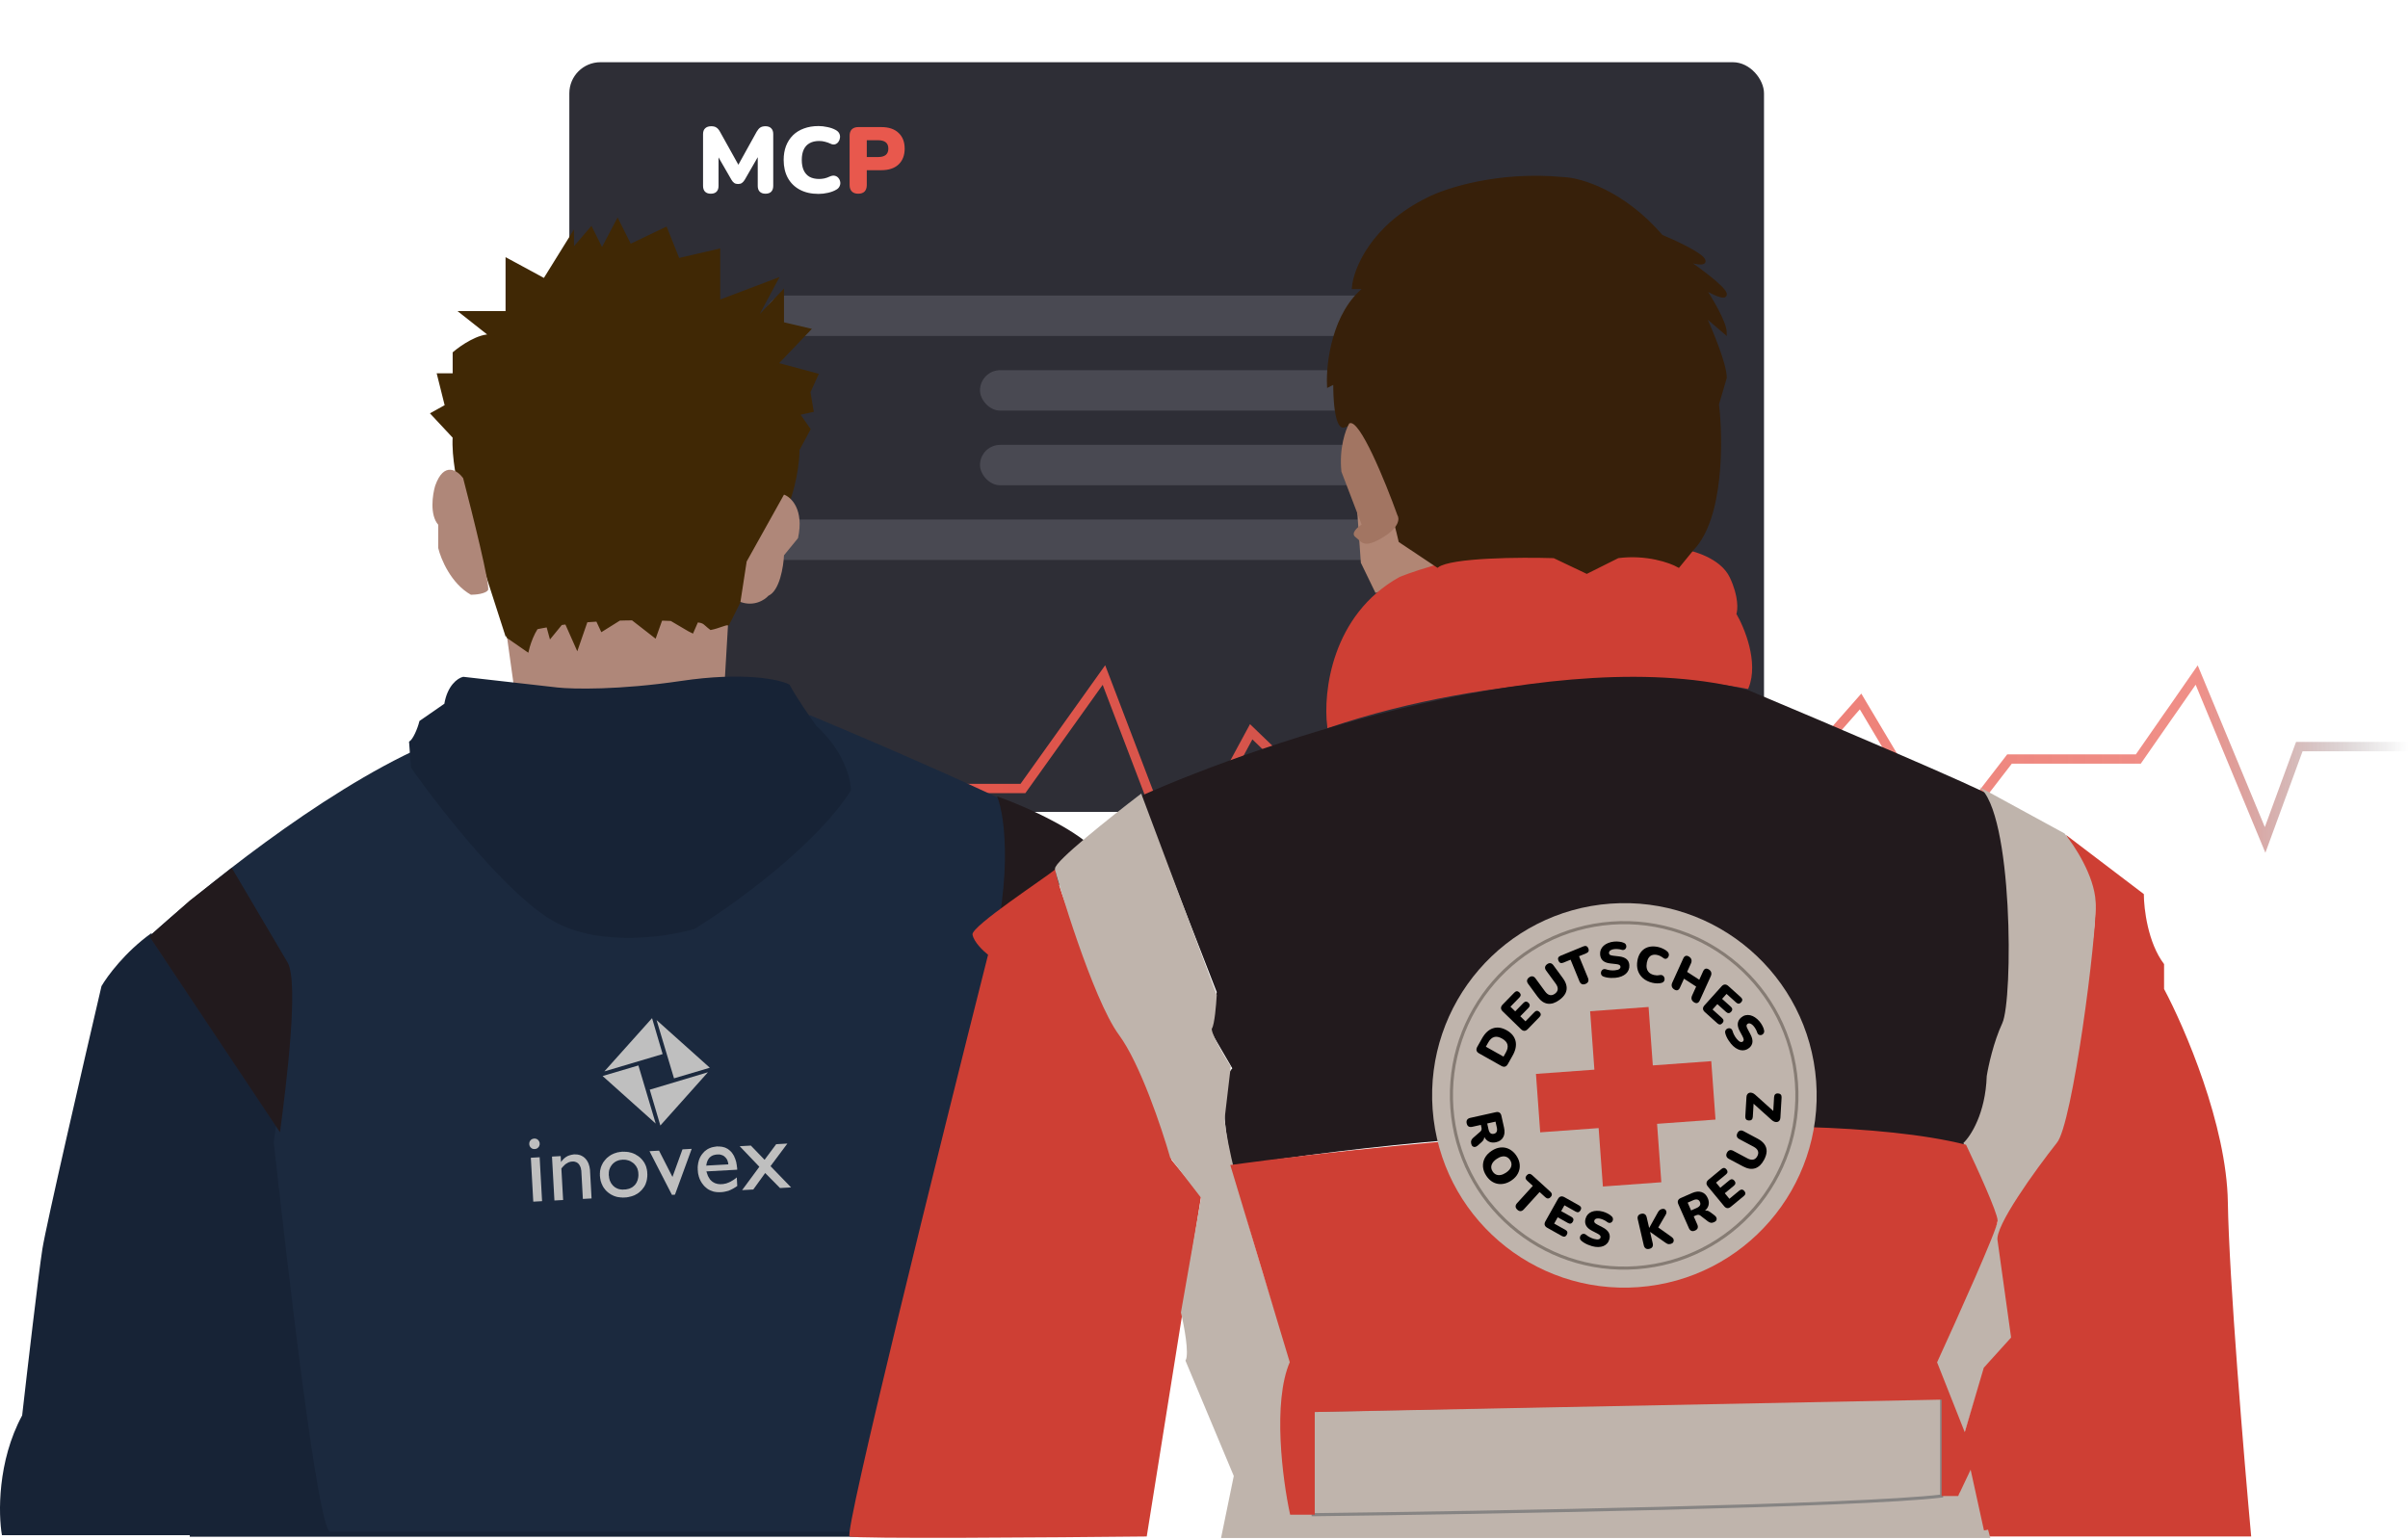
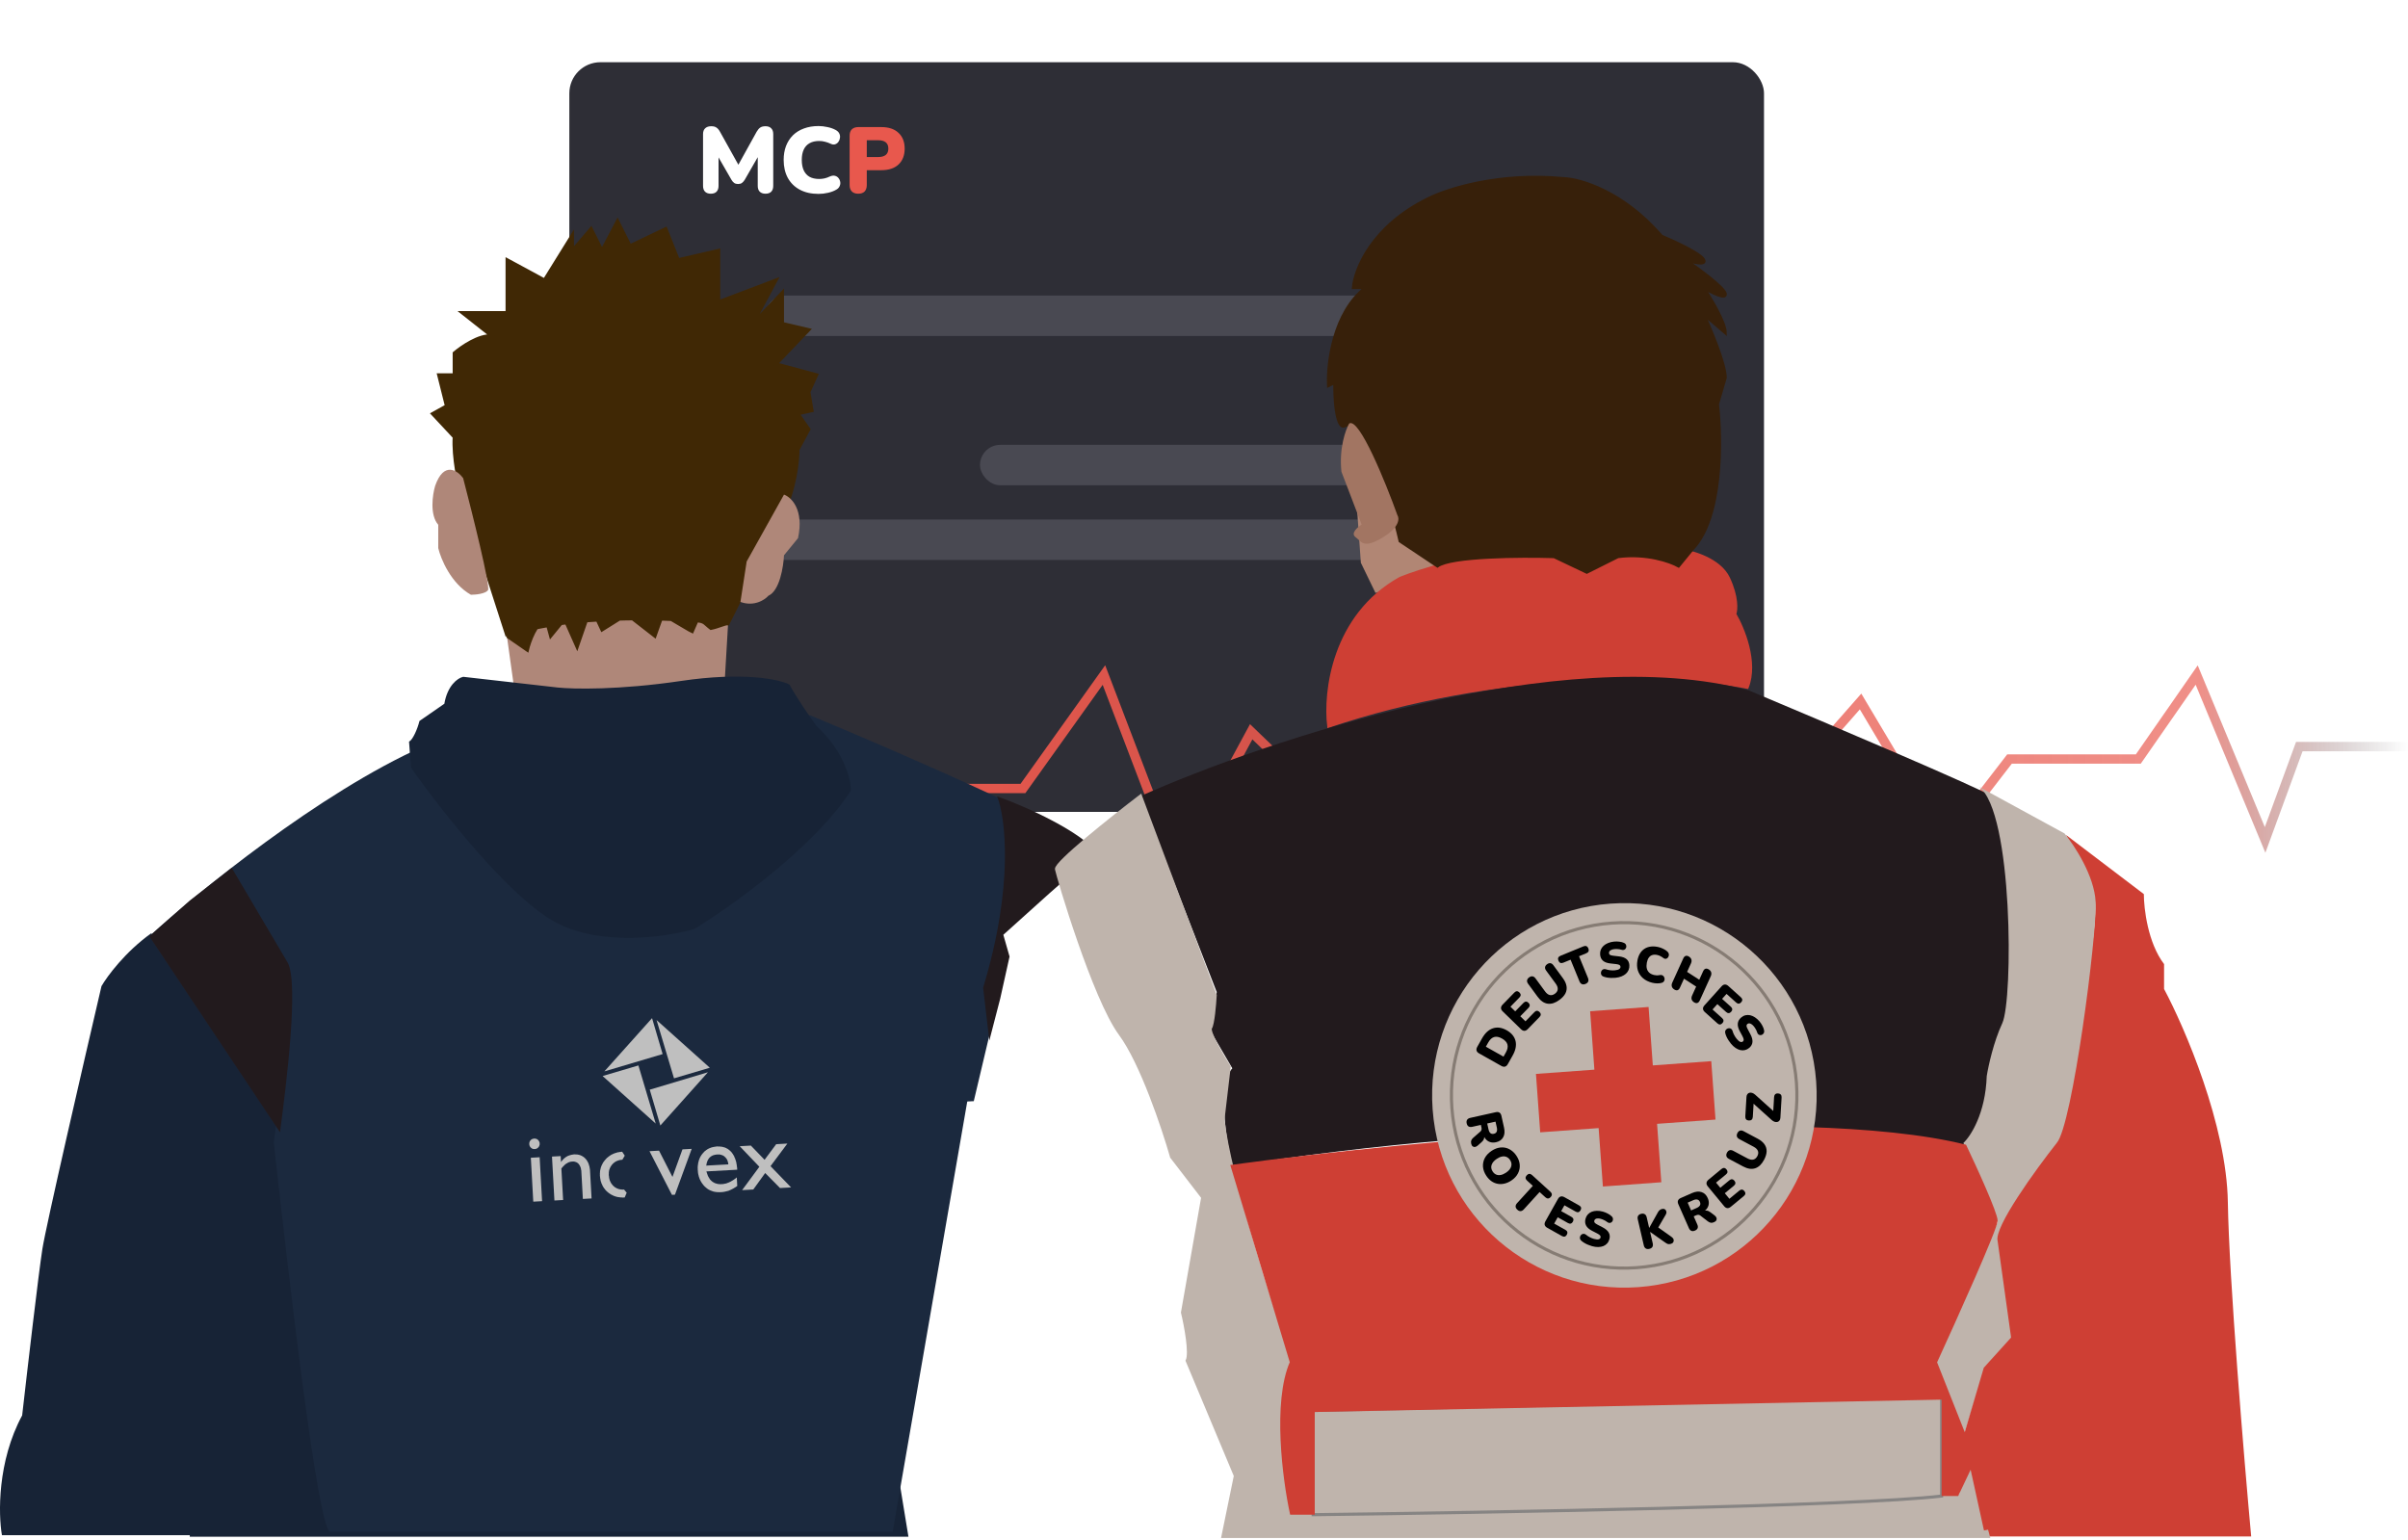
<svg xmlns="http://www.w3.org/2000/svg" width="774" height="495" viewBox="0 0 774 495" fill="none">
  <g id="Charity Illustration">
    <g class="board" id="board">
      <g id="Rectangle 221" filter="url(#filter0_d_1166_9421)">
        <rect x="181" y="18" width="384" height="241" rx="10" fill="#2E2E36" />
      </g>
      <rect id="Rectangle 222" x="246" y="95" width="232" height="13" rx="6.5" fill="#494952" />
-       <rect id="Rectangle 223" x="315" y="119" width="163" height="13" rx="6.5" fill="#494952" />
      <rect id="Rectangle 224" x="315" y="143" width="163" height="13" rx="6.5" fill="#494952" />
      <rect id="Rectangle 225" x="246" y="167" width="232" height="13" rx="6.5" fill="#494952" />
      <g id="MCP">
        <path d="M228.47 62.27C227.67 62.27 227.05 62.05 226.61 61.61C226.19 61.17 225.98 60.55 225.98 59.75V43.1C225.98 42.28 226.21 41.66 226.67 41.24C227.13 40.8 227.78 40.58 228.62 40.58C229.32 40.58 229.87 40.72 230.27 41C230.69 41.26 231.07 41.7 231.41 42.32L237.86 53.9H236.81L243.23 42.32C243.59 41.7 243.97 41.26 244.37 41C244.79 40.72 245.35 40.58 246.05 40.58C246.85 40.58 247.46 40.8 247.88 41.24C248.32 41.66 248.54 42.28 248.54 43.1V59.75C248.54 60.55 248.33 61.17 247.91 61.61C247.49 62.05 246.87 62.27 246.05 62.27C245.25 62.27 244.63 62.05 244.19 61.61C243.77 61.17 243.56 60.55 243.56 59.75V49.43H244.19L239.36 57.83C239.08 58.27 238.78 58.6 238.46 58.82C238.16 59.04 237.75 59.15 237.23 59.15C236.73 59.15 236.32 59.04 236 58.82C235.68 58.6 235.39 58.27 235.13 57.83L230.27 49.4H230.96V59.75C230.96 60.55 230.75 61.17 230.33 61.61C229.91 62.05 229.29 62.27 228.47 62.27ZM263.114 62.33C260.774 62.33 258.764 61.88 257.084 60.98C255.404 60.08 254.114 58.81 253.214 57.17C252.334 55.53 251.894 53.61 251.894 51.41C251.894 49.77 252.144 48.28 252.644 46.94C253.164 45.6 253.904 44.45 254.864 43.49C255.844 42.53 257.024 41.8 258.404 41.3C259.804 40.78 261.374 40.52 263.114 40.52C264.034 40.52 264.984 40.63 265.964 40.85C266.964 41.05 267.844 41.36 268.604 41.78C269.164 42.08 269.554 42.46 269.774 42.92C269.994 43.38 270.064 43.85 269.984 44.33C269.924 44.81 269.754 45.24 269.474 45.62C269.194 46 268.834 46.26 268.394 46.4C267.954 46.52 267.474 46.45 266.954 46.19C266.354 45.91 265.754 45.7 265.154 45.56C264.574 45.4 263.964 45.32 263.324 45.32C262.084 45.32 261.044 45.56 260.204 46.04C259.384 46.5 258.764 47.18 258.344 48.08C257.924 48.98 257.714 50.09 257.714 51.41C257.714 52.73 257.924 53.85 258.344 54.77C258.764 55.67 259.384 56.36 260.204 56.84C261.044 57.3 262.084 57.53 263.324 57.53C263.844 57.53 264.404 57.47 265.004 57.35C265.604 57.21 266.194 57 266.774 56.72C267.374 56.46 267.904 56.39 268.364 56.51C268.844 56.63 269.224 56.87 269.504 57.23C269.804 57.59 269.994 58.01 270.074 58.49C270.154 58.95 270.084 59.41 269.864 59.87C269.664 60.33 269.304 60.7 268.784 60.98C268.084 61.4 267.214 61.73 266.174 61.97C265.154 62.21 264.134 62.33 263.114 62.33Z" fill="white" />
        <path d="M275.848 62.27C274.968 62.27 274.288 62.03 273.808 61.55C273.328 61.05 273.088 60.36 273.088 59.48V43.64C273.088 42.74 273.328 42.05 273.808 41.57C274.308 41.09 274.998 40.85 275.878 40.85H283.258C285.658 40.85 287.508 41.47 288.808 42.71C290.128 43.93 290.788 45.62 290.788 47.78C290.788 49.94 290.128 51.64 288.808 52.88C287.508 54.1 285.658 54.71 283.258 54.71H278.608V59.48C278.608 60.36 278.378 61.05 277.918 61.55C277.458 62.03 276.768 62.27 275.848 62.27ZM278.608 50.48H282.298C283.338 50.48 284.138 50.26 284.698 49.82C285.258 49.36 285.538 48.68 285.538 47.78C285.538 46.86 285.258 46.18 284.698 45.74C284.138 45.3 283.338 45.08 282.298 45.08H278.608V50.48Z" fill="#E8584D" />
      </g>
    </g>
    <path class="drk-line" id="heartbeat" d="M272 253.472H328.802L354.836 217.001L378.503 279.001L402.17 235.236L421.104 253.472H466.072L481.598 279.001L490.655 253.472L498.418 240.001L510.062 253.472L528.822 217.001L535.291 250.501L544.348 244.001L559.227 270.001L576.046 250.501L598.041 225.501L612.92 250.501L625.858 270.001L645.912 244.001H667.26H687.314L706.075 217.001L728.07 270.001L739.067 240.001H774" stroke="url(#paint0_linear_1166_9421)" stroke-width="3" />
    <g class="inovex-person" id="inovex-person">
      <g id="Group 5387">
        <path id="Rectangle 174" d="M61 371H292L287 463.5L292 494H61V371Z" fill="#172336" />
        <path id="Vector 3" d="M7.123 455C-0.877 469.8 -0.544 486.833 0.623 493.5H81.123C83.456 450 88.723 363 91.123 363C93.523 363 63.789 321 48.623 300C40.223 306 34.456 313.833 32.623 317C26.789 342 14.823 393.9 13.623 401.5C12.423 409.1 8.789 440.333 7.123 455Z" fill="#172336" />
        <path id="Vector 11" d="M287 469.5L117.5 479L115 445L292 437V447L287 469.5Z" fill="#111D32" />
        <path id="Vector 13" d="M136 239.984C102.8 254.784 63.5 286.817 48 300.984L90.5 364.484L313 353.984L324 307.484L321.5 299.984L351.5 273.984C351.9 269.184 291 242.65 260.5 229.984C232.833 227.15 169.2 225.184 136 239.984Z" fill="#1B293E" />
        <path id="Vector 15" d="M316 317.5C326 284.7 323.167 262.5 320.5 256C330.5 259.5 347.5 267.5 352.5 274L345.5 280L337.5 287L322.5 300.5L324.5 307.5L321.5 321L318 334.5L316 317.5Z" fill="#221A1D" />
        <path id="Vector 10" d="M88 367.281L89.503 355.613L313 342L286.942 492.387H106C101.991 489.794 93.011 412.44 88 367.281Z" fill="#1B293E" />
        <path id="Vector 14" d="M90 364L48 301L61 289.5L74.5 279L92.5 309.5C96.1 316.3 92 348.833 90 364Z" fill="#221A1D" />
        <path id="Vector 349" d="M166 226.5L163 205C179.4 182.2 217.167 192.833 234 201L232.5 226.5C230.9 232.9 187.5 229.167 166 226.5Z" fill="#AF8779" />
        <path id="Vector 344" d="M179.198 296.249C164.475 288.643 141.994 259.978 132.594 246.597L132 238.674C133.187 237.881 134.672 234.448 135.265 232.071L143.28 226.525C144.23 220.609 147.436 218.425 148.92 218.073L179.198 221.507C184.145 222.035 199.027 222.352 218.975 219.394C238.923 216.436 250.242 218.865 253.408 220.45C255.546 224.465 260.038 230.926 262.017 233.656C270.803 241.684 273 250.559 273 253.992C261.601 271.74 235.004 290.791 223.131 298.098C214.621 300.651 193.921 303.856 179.198 296.249Z" fill="#172336" stroke="#172336" />
      </g>
      <g id="Vector 24">
        <path d="M163 204.5L148.5 159.5C147.5 155.833 145.6 146.9 146 140.5L139 133L143.5 130.5L141 120.5H146V113.5C148.333 111.5 154 107.6 158 108L148.5 100.5H163V83.5L175 90L184 75.5V80.5L190 73.5L193.5 80.5L198.5 71L202.5 79L214 73.5L218 83.5L231 80.5V97L249.5 90L242 104L251.5 94V104L260 106L249.5 117L262.5 120.5L260 126L261 132L256.5 133L260 138L256.5 144.5C256.5 148.167 255.5 157.5 251.5 165.5L234 200.5C233.073 200.388 231 201.5 228.5 202C226.5 200.5 226.552 199.747 224 199.567L222.5 203L221.5 202.5L215.747 199.116C214.67 199.073 213.574 199.037 212.462 199.007L210.5 204.5L203.326 198.92C201.929 198.932 200.522 198.957 199.108 198.995L193.5 202.5L192.01 199.306C190.81 199.381 189.612 199.466 188.42 199.564L185.5 208L182.042 200.218C181.464 200.29 180.889 200.366 180.318 200.445L177 204.5L176.075 201.108C174.847 201.323 173.64 201.557 172.458 201.811C170.945 204.117 169.925 207.195 169.5 209L163 204.5Z" fill="#402805" />
        <path d="M163 204.5L148.5 159.5C147.5 155.833 145.6 146.9 146 140.5L139 133L143.5 130.5L141 120.5H146V113.5C148.333 111.5 154 107.6 158 108L148.5 100.5H163V83.5L175 90L184 75.5V80.5L190 73.5L193.5 80.5L198.5 71L202.5 79L214 73.5L218 83.5L231 80.5V97L249.5 90L242 104L251.5 94V104L260 106L249.5 117L262.5 120.5L260 126L261 132L256.5 133L260 138L256.5 144.5C256.5 148.167 255.5 157.5 251.5 165.5C247.5 173.5 238.167 192.167 234 200.5C233.073 200.388 231 201.5 228.5 202C226.5 200.5 226.552 199.747 224 199.567M163 204.5L169.5 209C170.167 206.167 172.3 200.2 175.5 199L177 204.5L181.5 199L185.5 208L190 195L193.5 202.5L201.5 197.5L210.5 204.5L213 197.5L221.5 202.5L222.5 203L224 199.567M163 204.5C179.713 198.273 206.517 198.334 224 199.567" stroke="#402805" />
      </g>
      <path id="Vector 25" d="M139.863 156.19C142.663 148.19 147.029 151.19 148.863 153.69C151.862 165.19 157.662 188.49 156.862 189.69C156.062 190.89 152.862 191.19 151.362 191.19C144.962 187.59 141.696 179.69 140.863 176.19V168.69C138.063 165.49 139.029 159.023 139.863 156.19Z" fill="#AF8779" />
      <path id="Vector 26" d="M256.5 173C258.5 163.8 254.333 159.833 252 159L240 180.5L238 193.5C242.4 195.1 245.833 192.833 247 191.5C250.6 189.9 251.833 182.167 252 178.5L256.5 173Z" fill="#AF8779" />
      <g id="Inovex Logo">
        <path id="Vector" d="M194.26 344.413L209.588 327.296L212.992 338.844L194.26 344.413Z" fill="#BFBFBF" />
        <path id="Vector_2" d="M227.548 344.686L212.257 361.805L208.849 350.289L227.548 344.686Z" fill="#BFBFBF" />
        <path id="Vector_3" d="M211.039 327.912L228.155 343.235L216.644 346.642L211.039 327.912Z" fill="#BFBFBF" />
        <path id="Vector_4" d="M210.769 361.192L193.691 345.899L205.202 342.497L210.769 361.192Z" fill="#BFBFBF" />
        <path id="Vector_5" d="M170.629 372.169L172.016 373.446L173.46 372.012L174.24 386.131L171.409 386.288L170.629 372.169Z" fill="#BFBFBF" />
        <path id="Vector_6" d="M170.629 372.169L173.46 372.012L172.117 375.272L170.629 372.169Z" fill="#BFBFBF" />
        <path id="Vector_7" d="M170.111 367.765L170.107 367.696L170.135 367.626L170.13 367.525L170.126 367.457L170.159 367.386L170.153 367.28L170.181 367.209L170.214 367.138L170.211 367.07L170.244 366.999L170.272 366.928L170.337 366.856L170.37 366.785L170.398 366.714L170.463 366.642L170.496 366.571L170.563 366.53L170.628 366.457L170.693 366.385L170.76 366.344L170.827 366.308L170.894 366.268L170.959 366.195L171.027 366.191L171.094 366.156L171.198 366.113L171.265 366.077L171.366 366.072L171.435 366.068L171.538 366.025L171.607 366.021L171.708 366.016L171.813 366.01L171.882 366.006L171.951 366.002L172.059 366.033L172.128 366.03L172.198 366.057L172.269 366.091L172.338 366.087L172.409 366.115L172.511 366.146L172.587 366.174L172.621 366.209L172.693 366.274L172.764 366.308L172.837 366.373L172.907 366.4L172.948 366.467L173.021 366.532L173.093 366.597L173.129 366.664L173.17 366.731L173.205 366.798L173.278 366.863L173.282 366.932L173.323 366.999L173.36 367.103L173.401 367.169L173.405 367.238L173.448 367.342L173.452 367.411L173.457 367.511L173.463 367.617L173.467 367.686L173.473 367.792L173.476 367.861L173.445 367.963L173.449 368.032L173.415 368.103L173.387 368.173L173.356 368.281L173.36 368.35L173.295 368.423L173.267 368.493L173.234 368.564L173.206 368.635L173.141 368.707L173.074 368.748L173.041 368.819L172.976 368.891L172.911 368.964L172.844 369L172.777 369.04L172.712 369.113L172.645 369.149L172.578 369.189L172.511 369.225L172.445 369.266L172.376 369.27L172.272 369.307L172.203 369.311L172.136 369.352L172.036 369.357L171.967 369.361L171.861 369.367L171.792 369.371L171.686 369.377L171.618 369.381L171.547 369.347L171.446 369.353L171.376 369.325L171.307 369.329L171.236 369.296L171.165 369.268L171.089 369.235L170.987 369.208L170.914 369.143L170.875 369.108L170.805 369.08L170.732 369.015L170.66 368.95L170.624 368.883L170.553 368.85L170.512 368.783L170.44 368.718L170.404 368.651L170.363 368.585L170.328 368.518L170.285 368.414L170.244 368.347L170.209 368.28L170.205 368.211L170.162 368.113L170.158 368.044L170.152 367.938L170.117 367.871L170.111 367.765Z" fill="#BFBFBF" />
        <path id="Vector_8" d="M178.208 385.912L177.427 371.793L180.222 371.639L180.328 373.57L180.427 373.427L180.519 373.284L180.618 373.14L180.75 373.032L180.842 372.884L180.943 372.777L181.043 372.666L181.175 372.557L181.269 372.446L181.401 372.338L181.533 372.224L181.635 372.15L181.767 372.036L181.901 371.96L182.003 371.885L182.137 371.809L182.27 371.733L182.404 371.656L182.538 371.58L182.711 371.538L182.845 371.462L182.98 371.417L183.116 371.378L183.289 371.331L183.424 371.292L183.592 371.245L183.765 371.204L183.902 371.196L184.075 371.15L184.244 371.14L184.417 371.094L184.586 371.084L184.692 371.079L184.869 371.106L184.969 371.1L185.107 371.093L185.246 371.122L185.384 371.115L185.491 371.14L185.629 371.133L185.769 371.162L185.876 371.188L186.016 371.218L186.118 371.244L186.226 371.275L186.365 371.299L186.473 371.33L186.578 371.394L186.685 371.42L186.79 371.483L186.898 371.514L187.002 371.577L187.112 371.64L187.221 371.703L187.326 371.766L187.435 371.829L187.54 371.893L187.612 371.958L187.722 372.02L187.796 372.122L187.901 372.186L187.98 372.282L188.085 372.345L188.159 372.447L188.234 372.549L188.345 372.644L188.42 372.746L188.494 372.843L188.569 372.945L188.643 373.042L188.718 373.144L188.757 373.28L188.837 373.381L188.912 373.478L188.951 373.614L189.026 373.716L189.07 373.852L189.147 373.985L189.184 374.089L189.229 374.225L189.268 374.361L189.313 374.496L189.352 374.632L189.397 374.768L189.436 374.904L189.481 375.039L189.489 375.177L189.528 375.313L189.538 375.487L189.582 375.623L189.592 375.797L189.631 375.933L189.648 376.24L189.668 376.589L190.146 385.252L187.352 385.407L186.871 376.707L186.86 376.5L186.849 376.294L186.807 376.121L186.761 375.954L186.751 375.779L186.71 375.606L186.663 375.439L186.622 375.266L186.545 375.132L186.499 374.96L186.422 374.826L186.346 374.692L186.27 374.558L186.193 374.425L186.119 374.328L186.005 374.191L185.931 374.094L185.824 373.994L185.713 373.899L185.603 373.836L185.497 373.736L185.356 373.675L185.246 373.612L185.104 373.551L184.965 373.526L184.823 373.46L184.684 373.436L184.544 373.406L184.405 373.382L184.23 373.392L184.093 373.399L183.916 373.372L183.818 373.415L183.712 373.42L183.574 373.428L183.474 373.434L183.37 373.471L183.234 373.516L183.128 373.522L183.029 373.559L182.894 373.604L182.79 373.647L182.691 373.684L182.589 373.759L182.454 373.803L182.352 373.878L182.255 373.952L182.151 373.99L182.017 374.066L181.92 374.141L181.818 374.215L181.716 374.29L181.585 374.403L181.488 374.478L181.388 374.589L181.293 374.695L181.193 374.807L181.059 374.883L180.961 375.027L180.866 375.133L180.766 375.245L180.671 375.356L180.541 375.501L180.443 375.645L181.002 385.758L178.208 385.912Z" fill="#BFBFBF" />
-         <path id="Vector_9" d="M199.918 383.497L200.584 382.388L200.759 382.378L200.896 382.37L201.034 382.363L201.171 382.355L201.307 382.316L201.445 382.308L201.549 382.265L201.686 382.258L201.822 382.218L201.958 382.174L202.063 382.168L202.199 382.128L202.298 382.086L202.433 382.041L202.537 382.004L202.634 381.929L202.738 381.886L202.874 381.847L202.976 381.772L203.074 381.73L203.176 381.655L203.275 381.618L203.377 381.543L203.442 381.471L203.539 381.396L203.641 381.322L203.706 381.249L203.808 381.169L203.873 381.096L203.969 381.022L204.034 380.949L204.135 380.843L204.2 380.77L204.263 380.661L204.328 380.588L204.391 380.484L204.454 380.374L204.519 380.302L204.582 380.192L204.645 380.088L204.676 379.98L204.739 379.875L204.765 379.768L204.829 379.663L204.86 379.556L204.923 379.446L204.949 379.344L204.98 379.236L205.01 379.096L205.036 378.994L205.067 378.886L205.091 378.747L205.122 378.639L205.148 378.536L205.141 378.399L205.17 378.259L205.189 378.014L205.212 377.769L205.197 377.493L205.182 377.218L205.174 377.081L205.168 376.975L205.161 376.837L205.155 376.737L205.11 376.601L205.105 376.495L205.065 376.359L205.059 376.254L205.015 376.118L204.977 376.019L204.935 375.915L204.927 375.778L204.89 375.679L204.847 375.575L204.772 375.473L204.73 375.375L204.692 375.271L204.618 375.174L204.575 375.07L204.5 374.973L204.463 374.869L204.388 374.767L204.315 374.702L204.241 374.605L204.166 374.503L204.094 374.438L204.02 374.342L203.94 374.24L203.867 374.175L203.793 374.078L203.688 374.01L203.614 373.913L203.504 373.85L203.4 373.787L203.327 373.722L203.217 373.659L203.145 373.594L203.035 373.531L202.931 373.468L202.821 373.405L202.717 373.341L202.644 373.271L202.536 373.245L202.432 373.182L202.324 373.151L202.217 373.125L202.112 373.062L201.973 373.032L201.865 373.006L201.762 372.975L201.655 372.949L201.552 372.917L201.408 372.894L201.305 372.862L201.197 372.836L201.06 372.844L200.957 372.812L200.82 372.82L200.712 372.794L200.574 372.802L200.437 372.809L200.331 372.815L200.191 372.786L200.054 372.793L199.286 371.381L199.981 370.233L200.188 370.222L200.396 370.248L200.608 370.236L200.777 370.227L200.986 370.252L201.194 370.273L201.368 370.263L201.577 370.289L201.753 370.311L201.962 370.336L202.133 370.359L202.311 370.418L202.488 370.445L202.661 370.505L202.837 370.527L203.016 370.586L203.189 370.645L203.367 370.705L203.54 370.764L203.721 370.86L203.862 370.921L204.041 370.98L204.216 371.077L204.359 371.17L204.503 371.268L204.683 371.359L204.826 371.457L204.969 371.55L205.15 371.646L205.295 371.776L205.438 371.875L205.584 372.005L205.727 372.098L205.84 372.229L205.986 372.365L206.131 372.495L206.244 372.626L206.353 372.758L206.466 372.89L206.574 373.022L206.688 373.154L206.798 373.323L206.911 373.455L206.989 373.62L207.103 373.752L207.179 373.891L207.258 374.057L207.336 374.227L207.414 374.393L207.491 374.527L207.569 374.698L207.61 374.87L207.689 375.036L207.735 375.209L207.776 375.376L207.823 375.549L207.866 375.753L207.913 375.926L207.954 376.094L207.966 376.305L208.012 376.473L208.024 376.679L208.033 376.854L208.045 377.06L208.056 377.266L208.067 377.473L208.079 377.679L208.054 377.893L208.065 378.099L208.045 378.307L208.019 378.516L207.997 378.692L207.971 378.901L207.949 379.072L207.921 379.248L207.864 379.459L207.842 379.635L207.783 379.808L207.723 379.987L207.664 380.16L207.605 380.338L207.546 380.517L207.486 380.69L207.42 380.831L207.329 381.012L207.231 381.155L207.171 381.333L207.079 381.477L206.98 381.62L206.85 381.765L206.757 381.908L206.659 382.052L206.529 382.197L206.431 382.34L206.301 382.486L206.171 382.636L206.039 382.744L205.909 382.889L205.777 383.003L205.645 383.111L205.515 383.256L205.347 383.372L205.215 383.485L205.081 383.562L204.912 383.672L204.78 383.785L204.615 383.863L204.444 383.942L204.31 384.018L204.141 384.128L203.976 384.207L203.805 384.285L203.632 384.332L203.467 384.41L203.294 384.457L203.128 384.535L202.919 384.578L202.751 384.625L202.578 384.666L202.374 384.714L202.206 384.756L201.997 384.804L201.792 384.847L201.623 384.857L201.419 384.905L201.207 384.917L201 384.928L200.794 384.94L199.918 383.497Z" fill="#BFBFBF" />
        <path id="Vector_10" d="M201.438 383.413L200.795 384.94L200.589 384.951L200.383 384.963L200.176 384.974L200 384.947L199.791 384.926L199.585 384.938L199.408 384.91L199.2 384.89L199.029 384.862L198.852 384.84L198.644 384.815L198.468 384.793L198.294 384.733L198.118 384.706L197.939 384.647L197.766 384.587L197.588 384.528L197.415 384.469L197.236 384.409L197.093 384.311L196.914 384.252L196.771 384.159L196.598 384.1L196.449 384.002L196.274 383.905L196.131 383.812L195.988 383.714L195.844 383.621L195.694 383.491L195.519 383.395L195.405 383.263L195.262 383.165L195.117 383.035L194.971 382.905L194.858 382.773L194.713 382.643L194.605 382.511L194.491 382.38L194.381 382.21L194.268 382.079L194.159 381.947L194.044 381.783L193.968 381.644L193.852 381.481L193.776 381.347L193.697 381.176L193.619 381.01L193.541 380.84L193.462 380.669L193.384 380.503L193.306 380.332L193.264 380.16L193.218 379.992L193.14 379.821L193.093 379.654L193.05 379.45L193.003 379.277L192.992 379.071L192.951 378.898L192.902 378.693L192.892 378.519L192.881 378.312L192.838 378.108L192.826 377.901L192.817 377.727L192.837 377.519L192.828 377.349L192.818 377.175L192.844 376.966L192.866 376.79L192.857 376.62L192.884 376.444L192.906 376.273L192.934 376.096L192.993 375.917L193.021 375.746L193.08 375.568L193.102 375.391L193.161 375.218L193.222 375.077L193.282 374.898L193.343 374.757L193.402 374.578L193.5 374.435L193.56 374.262L193.658 374.118L193.719 373.977L193.81 373.797L193.908 373.653L194.001 373.51L194.131 373.365L194.229 373.222L194.322 373.079L194.457 372.928L194.587 372.783L194.717 372.637L194.812 372.531L194.942 372.386L195.072 372.241L195.241 372.125L195.373 372.012L195.505 371.904L195.636 371.79L195.805 371.68L195.937 371.567L196.106 371.456L196.24 371.38L196.404 371.265L196.537 371.188L196.708 371.11L196.879 371.032L197.045 370.953L197.215 370.875L197.381 370.797L197.554 370.75L197.724 370.672L197.892 370.631L198.065 370.584L198.267 370.504L198.44 370.462L198.607 370.416L198.814 370.404L198.987 370.363L199.191 370.315L199.397 370.303L199.572 370.294L199.776 370.245L199.983 370.234L200.817 371.504L200.055 372.794L199.814 372.844L199.576 372.857L199.438 372.865L199.334 372.902L199.196 372.91L199.093 372.953L198.955 372.96L198.856 372.998L198.752 373.041L198.654 373.078L198.518 373.123L198.414 373.16L198.31 373.203L198.211 373.24L198.108 373.283L198.011 373.358L197.907 373.395L197.808 373.438L197.743 373.51L197.641 373.585L197.537 373.628L197.441 373.702L197.376 373.775L197.274 373.85L197.177 373.924L197.112 373.997L197.01 374.071L196.945 374.144L196.882 374.248L196.78 374.323L196.715 374.395L196.652 374.505L196.587 374.578L196.524 374.687L196.459 374.76L196.396 374.864L196.333 374.974L196.268 375.046L196.204 375.151L196.178 375.258L196.115 375.368L196.082 375.439L196.019 375.543L195.988 375.651L195.962 375.753L195.899 375.863L195.867 375.966L195.841 376.073L195.81 376.181L195.784 376.283L195.754 376.423L195.76 376.529L195.734 376.631L195.703 376.739L195.711 376.877L195.685 376.984L195.69 377.085L195.698 377.222L195.704 377.328L195.674 377.468L195.68 377.568L195.688 377.711L195.695 377.849L195.703 377.987L195.747 378.122L195.755 378.26L195.763 378.397L195.769 378.503L195.808 378.639L195.816 378.776L195.86 378.912L195.897 379.011L195.905 379.148L195.948 379.252L195.987 379.388L196.03 379.492L196.07 379.628L196.112 379.726L196.187 379.828L196.224 379.927L196.267 380.031L196.343 380.165L196.386 380.268L196.461 380.365L196.498 380.469L196.571 380.534L196.645 380.631L196.72 380.733L196.794 380.835L196.867 380.9L196.941 380.997L197.016 381.099L197.089 381.164L197.163 381.261L197.273 381.323L197.345 381.388L197.418 381.453L197.53 381.553L197.602 381.618L197.707 381.682L197.816 381.745L197.887 381.778L197.991 381.841L198.101 381.904L198.211 381.967L198.281 381.995L198.386 382.058L198.493 382.089L198.596 382.116L198.705 382.179L198.808 382.21L198.916 382.236L199.023 382.267L199.163 382.297L199.265 382.323L199.371 382.317L199.474 382.348L199.613 382.373L199.719 382.367L199.859 382.396L199.964 382.39L200.104 382.414L200.204 382.409L200.342 382.401L200.485 382.393L200.585 382.388L201.438 383.413Z" fill="#BFBFBF" />
        <path id="Vector_11" d="M216.149 378.343L219.364 369.476L222.333 369.311L216.947 384.047L215.984 384.1L208.77 370.061L211.839 369.891L216.149 378.343Z" fill="#BFBFBF" />
        <path id="Vector_12" d="M226.208 375.605L227.023 374.695L234.098 374.304L234.089 374.134L234.079 373.96L234.032 373.787L233.993 373.651L233.947 373.484L233.905 373.311L233.861 373.175L233.821 373.04L233.743 372.869L233.666 372.735L233.59 372.601L233.514 372.467L233.4 372.336L233.292 372.204L233.217 372.102L233.067 371.972L232.961 371.877L232.847 371.745L232.704 371.647L232.599 371.584L232.456 371.485L232.309 371.425L232.136 371.365L231.995 371.304L231.853 371.243L231.677 371.221L231.499 371.161L231.359 371.132L231.188 371.11L230.981 371.121L230.807 371.131L230.63 371.103L229.79 369.626L230.457 368.549L230.632 368.539L230.803 368.567L230.978 368.557L231.184 368.546L231.356 368.574L231.532 368.596L231.67 368.588L231.846 368.616L232.017 368.638L232.157 368.667L232.333 368.69L232.475 368.751L232.651 368.778L232.793 368.839L232.932 368.863L233.111 368.923L233.215 368.986L233.393 369.045L233.498 369.108L233.641 369.206L233.783 369.268L233.929 369.329L234.036 369.429L234.179 369.522L234.291 369.622L234.397 369.717L234.54 369.815L234.651 369.91L234.763 370.01L234.871 370.142L234.983 370.242L235.091 370.374L235.203 370.468L235.279 370.602L235.387 370.74L235.464 370.873L235.577 371.005L235.655 371.171L235.732 371.304L235.845 371.436L235.924 371.607L236 371.741L236.041 371.914L236.12 372.079L236.198 372.25L236.274 372.384L236.323 372.588L236.401 372.759L236.448 372.926L236.489 373.099L236.569 373.302L236.616 373.474L236.659 373.679L236.708 373.883L236.717 374.058L236.76 374.263L236.809 374.467L236.82 374.673L236.866 374.915L236.877 375.121L236.925 375.326L236.939 375.569L236.95 375.775L236.963 376.014L227.094 376.559L226.208 375.605Z" fill="#BFBFBF" />
        <path id="Vector_13" d="M227.044 375.665L227.094 376.559L227.141 376.838L227.223 377.072L227.305 377.312L227.388 377.551L227.469 377.786L227.552 378.025L227.669 378.226L227.781 378.427L227.898 378.627L228.014 378.796L228.126 378.997L228.241 379.166L228.388 379.327L228.533 379.457L228.68 379.624L228.824 379.717L228.969 379.853L229.151 379.981L229.326 380.072L229.507 380.168L229.65 380.261L229.862 380.355L230.041 380.415L230.251 380.472L230.461 380.529L230.639 380.588L230.848 380.614L231.088 380.633L231.301 380.658L231.541 380.677L231.785 380.663L232.023 380.65L232.166 380.642L232.303 380.634L232.441 380.627L232.609 380.586L232.746 380.578L232.887 380.533L233.055 380.492L233.192 380.485L233.365 380.438L233.501 380.398L233.636 380.354L233.807 380.275L233.942 380.231L234.11 380.19L234.244 380.113L234.378 380.037L234.55 379.99L234.684 379.914L234.855 379.835L234.989 379.759L235.152 379.649L235.291 379.572L235.457 379.494L235.589 379.381L235.76 379.302L235.923 379.187L236.06 379.079L236.224 378.963L236.393 378.853L236.525 378.74L236.686 378.593L236.823 378.479L236.976 381.241L236.705 381.432L236.44 381.616L236.172 381.774L235.869 381.961L235.602 382.114L235.297 382.268L234.998 382.423L234.661 382.58L234.521 382.625L234.355 382.703L234.184 382.781L234.017 382.828L233.844 382.869L233.672 382.916L233.467 382.959L233.3 383.005L233.095 383.048L232.885 383.097L232.681 383.14L232.474 383.152L232.27 383.2L232.064 383.212L231.857 383.223L231.614 383.236L231.407 383.248L231.233 383.257L231.024 383.232L230.855 383.241L230.679 383.219L230.472 383.23L230.296 383.203L230.124 383.181L229.948 383.153L229.771 383.131L229.6 383.104L229.422 383.044L229.25 383.022L229.109 382.961L228.93 382.896L228.752 382.837L228.61 382.776L228.437 382.717L228.296 382.655L228.149 382.595L228.006 382.502L227.833 382.442L227.69 382.344L227.546 382.251L227.403 382.153L227.254 382.055L227.148 381.96L227.003 381.83L226.859 381.732L226.746 381.6L226.603 381.507L226.489 381.37L226.344 381.24L226.236 381.108L226.122 380.976L226.014 380.844L225.899 380.675L225.791 380.543L225.677 380.412L225.601 380.278L225.486 380.114L225.409 379.975L225.299 379.811L225.22 379.641L225.144 379.507L225.066 379.341L224.987 379.17L224.911 379.037L224.864 378.864L224.786 378.698L224.74 378.526L224.661 378.355L224.62 378.187L224.572 377.983L224.53 377.81L224.483 377.638L224.44 377.433L224.394 377.266L224.384 377.091L224.341 376.886L224.33 376.68L224.32 376.505L224.309 376.299L224.26 376.095L224.288 375.918L224.276 375.712L224.267 375.542L224.255 375.336L224.277 375.16L224.266 374.953L224.293 374.776L224.316 374.605L224.343 374.429L224.365 374.252L224.393 374.081L224.415 373.905L224.443 373.733L224.502 373.555L224.529 373.378L224.591 373.237L224.613 373.066L224.672 372.887L224.733 372.746L224.794 372.604L224.854 372.426L224.915 372.284L224.976 372.143L225.072 371.963L225.133 371.821L225.232 371.678L225.325 371.535L225.423 371.391L225.484 371.25L225.579 371.138L225.709 370.993L225.807 370.85L225.902 370.744L226.037 370.598L226.132 370.487L226.262 370.342L226.362 370.23L226.494 370.122L226.589 370.01L226.728 369.934L226.86 369.826L226.991 369.712L227.125 369.636L227.257 369.522L227.391 369.446L227.525 369.369L227.658 369.293L227.829 369.215L227.963 369.138L228.099 369.099L228.27 369.02L228.405 368.976L228.571 368.898L228.744 368.856L228.879 368.812L229.052 368.77L229.219 368.724L229.394 368.714L229.561 368.673L229.734 368.626L229.909 368.617L230.078 368.607L230.251 368.561L230.457 368.549L231.271 369.545L230.63 371.103L230.424 371.115L230.219 371.163L230.05 371.173L229.84 371.216L229.673 371.262L229.5 371.304L229.333 371.35L229.197 371.39L229.026 371.468L228.892 371.544L228.758 371.621L228.588 371.699L228.456 371.813L228.354 371.887L228.222 372.001L228.09 372.109L227.995 372.22L227.895 372.327L227.802 372.47L227.704 372.613L227.606 372.762L227.545 372.904L227.452 373.047L227.391 373.188L227.331 373.361L227.272 373.54L227.213 373.718L227.153 373.891L227.128 374.1L227.069 374.278L227.048 374.486L227.023 374.695L227.044 375.665Z" fill="#BFBFBF" />
        <path id="Vector_14" d="M238.538 382.578L244.079 375.069L237.758 368.459L241.346 368.261L245.755 372.831L249.49 367.811L253.083 367.612L247.667 374.87L254.276 381.708L250.72 381.905L245.952 377.078L242.126 382.38L238.538 382.578Z" fill="#BFBFBF" />
      </g>
    </g>
    <g class="drk-person" id="drk-person">
      <path id="Vector 28" d="M437.418 180.899L436 160.949L449.714 163.484L465.203 183.937L442.116 190.59L437.418 180.899Z" fill="#B18674" />
      <g id="Group 5388">
        <path id="Vector 23" d="M689.094 287.418L664.094 268.418L672.594 287.418C676.594 290.618 666.26 341.418 660.594 366.418C650.994 376.418 643.594 391.585 641.094 397.918L646.594 441.918C648.194 471.118 640.594 487.085 636.594 491.418L637.594 493.918H723.594C721.26 468.418 716.494 411.218 716.094 386.418C715.694 361.618 702.26 330.418 695.594 317.918V309.918C690.394 303.118 689.094 292.085 689.094 287.418Z" fill="#CE3F34" />
        <path id="Vector 22" d="M450.094 185.918C428.494 197.918 425.761 222.585 427.094 233.418C480.594 215.418 536.094 215.918 561.594 220.918C564.794 212.918 560.26 201.918 557.594 197.418C558.094 196.085 558.394 191.918 555.594 185.918C552.794 179.918 544.094 177.418 540.094 176.918C500.894 170.918 463.761 180.418 450.094 185.918Z" fill="#CE3F34" stroke="#CE3F34" />
        <path id="Vector 21" d="M562.094 221.918C502.494 205.918 406.927 237.918 366.594 255.918L391.094 318.918L389.094 331.418L396.094 343.418C391.294 348.618 394.094 366.585 396.094 374.918C486.094 360.418 592.594 359.418 631.594 368.418C637.594 364.018 639.76 351.585 640.094 345.918C640.094 343.918 643.427 333.085 645.094 327.918C652.594 306.918 643.094 258.418 640.094 255.918C637.694 253.918 587.094 232.418 562.094 221.918Z" fill="#221A1D" />
        <path id="Vector 20" d="M663.594 267.918L636.094 252.918C647.094 260.918 647.094 321.418 643.594 328.918C640.794 334.918 639.094 342.751 638.594 345.918C638.194 357.918 633.427 365.251 631.094 367.418L642.094 392.918L621.594 437.918L631.094 461.918L638.001 439.5L646.501 430.5L642.094 398.918C640.894 394.518 654.26 376.085 661.094 367.418C666.094 361.918 674.094 300.418 673.594 289.918C673.194 281.518 666.76 271.751 663.594 267.918Z" fill="#BFB4AC" />
-         <path id="Vector 16" d="M273.093 493.918C271.093 493.118 301.926 368.918 317.593 306.918C316.093 305.751 312.993 302.818 312.593 300.418C312.152 297.776 335.756 282.336 339.345 279.373C339.376 279.118 339.457 278.963 339.593 278.918C339.951 278.799 339.832 278.971 339.345 279.373C338.84 283.613 352.361 315.567 359.593 331.918C367.993 341.518 374.426 363.251 376.593 372.918L386.093 384.418L368.593 493.918C337.593 494.251 275.093 494.718 273.093 493.918Z" fill="#CE3F34" />
        <path id="Vector 17" d="M381.592 437.418C382.792 435.018 381.092 426.085 380.092 421.918L386.592 384.918L376.592 371.918C373.926 362.585 366.892 341.618 360.092 332.418C351.592 320.918 340.092 281.918 339.592 279.418C339.192 277.418 357.426 262.918 366.592 255.918L390.592 319.918C390.426 322.918 389.892 329.218 389.092 330.418C388.292 331.618 392.759 339.251 395.092 342.918L393.092 359.918C395.092 377.918 408.259 419.085 414.592 437.418C409.792 452.618 412.592 474 414.592 484C415.792 488.4 558.759 484.585 630.092 480.918L632.592 469.918L639.092 493.918H393.092L397.092 474.418L381.592 437.418Z" fill="#BFB4AC" stroke="#BFB4AC" />
        <path id="Vector 18" d="M422.094 486.918V453.418L624.094 448.918V480.918C597.694 484.118 478.427 486.251 422.094 486.918Z" fill="#BFB4AC" stroke="#868483" />
        <path id="Vector 19" d="M631.594 368.418C578.394 355.218 452.427 367.251 396.094 374.918L415.094 437.918C409.494 450.718 412.76 475.585 415.094 486.418H422.094V453.418L624.594 449.418V480.418H629.094L633.594 470.918L638.094 491.418C649.294 489.818 649.094 449.418 647.594 429.418L638.094 439.918L631.594 461.918L622.094 437.918C628.594 423.751 641.594 394.818 641.594 392.418C641.594 390.018 634.927 375.418 631.594 368.418Z" fill="#CE3F34" stroke="#CE3F34" />
      </g>
      <path id="Vector 27" d="M450.035 173.928L462.035 181.928C466.435 178.728 488.868 178.594 499.534 178.928L510.034 183.928L520.034 178.928C529.234 177.728 536.868 180.428 539.534 181.928L544.034 176.428C553.634 166.428 553.368 141.261 552.034 129.928L554.534 121.428C554.534 117.028 549.868 105.928 547.534 100.928L554.534 106.928C554.534 103.728 549.868 95.928 547.534 92.428C550.034 93.928 554.934 96.428 554.534 94.428C554.134 92.428 545.701 86.261 541.534 83.428C544.034 84.261 548.734 85.428 547.534 83.428C546.334 81.428 538.034 77.594 534.034 75.928C521.634 61.528 507.868 57.594 502.534 57.428C481.734 55.428 464.868 60.928 459.034 63.928C441.034 72.728 435.534 86.594 435.034 92.428H439.035C428.635 100.428 426.701 116.761 427.035 123.928L429.035 122.928C429.035 135.328 431.035 137.428 432.035 136.928C438.835 133.328 446.868 160.094 450.035 173.928Z" fill="#37200A" stroke="#37200A" />
      <path id="Vector 29" d="M431.175 151.634C430.375 144.034 432.509 138.134 433.675 136.134C436.875 134.134 445.342 154.968 449.175 165.634C449.841 166.634 449.875 169.434 444.675 172.634C438.175 176.634 437.675 174.134 435.675 172.634C434.075 171.434 436.341 169.468 437.675 168.634L431.175 151.634Z" fill="#A27562" />
      <g id="DRK Logo">
        <circle id="Ellipse 159" cx="522.127" cy="352.125" r="61.803" transform="rotate(-4.163 522.127 352.125)" fill="#BFB4AC" />
        <circle id="Ellipse 160" cx="522.054" cy="352.125" r="55.525" transform="rotate(-4.163 522.054 352.125)" fill="#BFB4AC" stroke="#867C74" />
        <path id="Union" fill-rule="evenodd" clip-rule="evenodd" d="M529.896 323.704L511.114 325.071L512.481 343.853L493.699 345.22L495.066 364.003L513.848 362.635L515.215 381.418L533.997 380.051L532.63 361.268L551.413 359.901L550.046 341.119L531.263 342.486L529.896 323.704Z" fill="#CE3F34" />
        <g id="Rotes Kreuz">
          <path id="R" d="M471.432 361.118C471.331 360.66 471.377 360.278 471.571 359.973C471.776 359.665 472.107 359.46 472.565 359.358L480.811 357.522C481.28 357.418 481.667 357.463 481.972 357.657C482.28 357.862 482.485 358.193 482.587 358.651L483.442 362.493C483.72 363.743 483.628 364.774 483.164 365.588C482.713 366.409 481.946 366.941 480.863 367.182C480.166 367.337 479.522 367.316 478.932 367.12C478.354 366.932 477.86 366.577 477.449 366.057C477.051 365.544 476.758 364.866 476.57 364.023L476.879 364.085L477.046 364.835C477.146 365.283 477.125 365.703 476.983 366.095C476.851 366.485 476.592 366.843 476.205 367.17L474.974 368.263C474.709 368.497 474.429 368.641 474.136 368.696C473.852 368.748 473.592 368.686 473.356 368.509C473.133 368.34 472.976 368.052 472.886 367.646C472.795 367.24 472.804 366.888 472.913 366.591C473.024 366.304 473.235 366.022 473.544 365.746L475.836 363.744C476.038 363.568 476.158 363.372 476.197 363.155C476.249 362.947 476.247 362.718 476.192 362.468L476 361.609L473.205 362.232C472.747 362.334 472.361 362.294 472.047 362.112C471.744 361.928 471.539 361.597 471.432 361.118ZM478.031 361.157L478.455 363.063C478.578 363.614 478.781 364.012 479.064 364.255C479.348 364.498 479.719 364.568 480.177 364.466C480.614 364.369 480.91 364.15 481.063 363.81C481.228 363.467 481.248 363.02 481.125 362.468L480.701 360.563L478.031 361.157Z" fill="black" />
          <path id="O" d="M477.757 377.993C477.12 377.046 476.76 376.08 476.676 375.095C476.601 374.104 476.793 373.166 477.251 372.279C477.715 371.402 478.429 370.639 479.394 369.99C480.12 369.502 480.854 369.169 481.596 368.992C482.344 368.823 483.07 368.804 483.774 368.934C484.485 369.073 485.147 369.361 485.761 369.796C486.384 370.226 486.934 370.795 487.41 371.503C488.047 372.45 488.404 373.411 488.482 374.387C488.566 375.372 488.379 376.308 487.921 377.194C487.471 378.075 486.76 378.842 485.786 379.497C485.06 379.985 484.323 380.313 483.576 380.482C482.834 380.659 482.103 380.681 481.384 380.548C480.679 380.418 480.015 380.138 479.392 379.708C478.778 379.273 478.233 378.701 477.757 377.993ZM479.802 376.618C480.117 377.087 480.496 377.411 480.937 377.59C481.379 377.769 481.867 377.807 482.402 377.704C482.937 377.601 483.497 377.354 484.081 376.961C484.957 376.372 485.508 375.718 485.733 375.002C485.958 374.285 485.835 373.577 485.365 372.877C485.056 372.417 484.677 372.093 484.23 371.906C483.797 371.721 483.313 371.68 482.778 371.783C482.252 371.879 481.692 372.127 481.099 372.526C480.223 373.115 479.668 373.771 479.434 374.494C479.209 375.211 479.332 375.919 479.802 376.618Z" fill="black" />
          <path id="T" d="M487.708 388.869C487.361 388.553 487.179 388.215 487.162 387.853C487.152 387.483 487.305 387.125 487.621 386.778L492.696 381.207L490.839 379.515C490.547 379.249 490.39 378.97 490.369 378.676C490.363 378.382 490.489 378.093 490.748 377.809C491.013 377.517 491.29 377.365 491.576 377.352C491.87 377.345 492.163 377.475 492.455 377.741L498.346 383.106C498.637 383.372 498.79 383.648 498.803 383.934C498.825 384.228 498.702 384.52 498.437 384.812C498.178 385.096 497.898 385.245 497.597 385.259C497.31 385.273 497.021 385.146 496.73 384.881L494.872 383.189L489.798 388.761C489.482 389.108 489.143 389.297 488.782 389.329C488.429 389.353 488.07 389.2 487.708 388.869Z" fill="black" />
          <path id="E" d="M497.328 394.684C496.891 394.439 496.619 394.139 496.512 393.785C496.419 393.427 496.493 393.035 496.733 392.607L500.768 385.422C501.008 384.994 501.302 384.731 501.651 384.633C502.014 384.531 502.414 384.603 502.851 384.848L507.58 387.504C507.915 387.692 508.119 387.917 508.193 388.178C508.266 388.44 508.214 388.728 508.037 389.045C507.854 389.37 507.629 389.574 507.362 389.657C507.101 389.73 506.803 389.673 506.468 389.485L502.855 387.456L501.805 389.326L505.111 391.182C505.437 391.365 505.636 391.587 505.71 391.849C505.793 392.115 505.743 392.411 505.56 392.737C505.377 393.062 505.15 393.259 504.88 393.327C504.618 393.401 504.325 393.346 503.999 393.163L500.693 391.307L499.557 393.33L503.17 395.359C503.505 395.547 503.707 395.776 503.775 396.047C503.848 396.308 503.796 396.597 503.619 396.913C503.436 397.239 503.214 397.438 502.952 397.512C502.691 397.585 502.393 397.528 502.058 397.34L497.328 394.684Z" fill="black" />
          <path id="S" d="M511.728 400.594C511.317 400.481 510.893 400.332 510.458 400.146C510.029 399.973 509.63 399.775 509.26 399.552C508.89 399.329 508.567 399.096 508.29 398.854C508.049 398.645 507.901 398.416 507.848 398.169C507.796 397.912 507.82 397.664 507.919 397.425C508.017 397.187 508.164 396.995 508.359 396.849C508.556 396.693 508.782 396.617 509.035 396.62C509.292 396.613 509.551 396.717 509.812 396.933C510.153 397.225 510.555 397.49 511.021 397.729C511.487 397.967 511.935 398.145 512.367 398.264C513.046 398.45 513.543 398.492 513.859 398.391C514.187 398.282 514.388 398.094 514.462 397.826C514.527 397.59 514.481 397.372 514.325 397.175C514.179 396.98 513.879 396.765 513.424 396.529L511.724 395.649C510.793 395.172 510.156 394.61 509.814 393.963C509.471 393.316 509.412 392.587 509.635 391.774C509.781 391.239 510.022 390.785 510.356 390.412C510.704 390.032 511.121 389.743 511.607 389.544C512.103 389.348 512.651 389.244 513.252 389.232C513.865 389.212 514.517 389.297 515.206 389.486C515.741 389.633 516.264 389.843 516.776 390.116C517.3 390.381 517.73 390.687 518.067 391.034C518.269 391.222 518.393 391.438 518.436 391.683C518.48 391.927 518.459 392.164 518.373 392.395C518.291 392.616 518.153 392.794 517.962 392.929C517.78 393.068 517.562 393.135 517.309 393.132C517.068 393.121 516.807 393.005 516.525 392.784C516.263 392.569 515.95 392.378 515.587 392.212C515.236 392.038 514.886 391.903 514.536 391.808C514.156 391.703 513.819 391.661 513.526 391.68C513.236 391.689 512.996 391.756 512.807 391.881C512.628 392.009 512.509 392.181 512.45 392.397C512.391 392.613 512.428 392.822 512.56 393.024C512.706 393.219 513.006 393.434 513.461 393.67L515.146 394.546C516.084 395.036 516.733 395.595 517.091 396.225C517.449 396.854 517.52 397.564 517.303 398.356C517.156 398.891 516.915 399.345 516.581 399.718C516.246 400.091 515.836 400.377 515.35 400.575C514.867 400.763 514.32 400.862 513.709 400.872C513.099 400.881 512.438 400.788 511.728 400.594Z" fill="black" />
          <path id="K" d="M530.136 401.462C529.678 401.568 529.296 401.525 528.989 401.334C528.68 401.132 528.472 400.802 528.366 400.345L526.428 391.974C526.317 391.496 526.359 391.109 526.553 390.812C526.745 390.505 527.069 390.298 527.526 390.192C527.994 390.084 528.376 390.127 528.673 390.321C528.978 390.502 529.185 390.832 529.296 391.31L530.083 394.708L530.114 394.701L532.935 389.646C533.084 389.393 533.254 389.184 533.446 389.019C533.646 388.841 533.886 388.72 534.167 388.655C534.603 388.554 534.941 388.596 535.181 388.781C535.429 388.954 535.578 389.193 535.627 389.499C535.684 389.793 535.627 390.091 535.456 390.393L532.611 395.272L532.341 394.103L537.336 397.66C537.676 397.899 537.883 398.18 537.957 398.502C538.03 398.813 537.981 399.098 537.811 399.357C537.651 399.613 537.363 399.789 536.948 399.885C536.594 399.967 536.293 399.966 536.043 399.881C535.802 399.784 535.524 399.624 535.209 399.401L530.421 396.026L530.39 396.033L531.234 399.681C531.34 400.138 531.303 400.524 531.125 400.839C530.943 401.144 530.614 401.352 530.136 401.462Z" fill="black" />
          <path id="R_2" d="M544.817 395.587C544.387 395.776 544.004 395.806 543.666 395.675C543.325 395.534 543.059 395.249 542.869 394.82L539.459 387.091C539.265 386.652 539.233 386.263 539.364 385.926C539.505 385.584 539.79 385.318 540.219 385.129L543.82 383.54C544.991 383.023 546.021 382.913 546.91 383.208C547.803 383.49 548.474 384.139 548.922 385.153C549.211 385.807 549.316 386.443 549.239 387.06C549.167 387.663 548.916 388.217 548.485 388.721C548.061 389.212 547.453 389.632 546.663 389.981L546.663 389.665L547.366 389.355C547.786 389.17 548.202 389.109 548.614 389.172C549.022 389.225 549.424 389.409 549.82 389.724L551.133 390.719C551.414 390.933 551.61 391.179 551.721 391.456C551.827 391.724 551.817 391.991 551.689 392.257C551.567 392.509 551.316 392.719 550.936 392.887C550.555 393.055 550.208 393.115 549.895 393.066C549.592 393.013 549.275 392.862 548.943 392.612L546.532 390.755C546.32 390.592 546.104 390.512 545.885 390.516C545.67 390.506 545.446 390.552 545.212 390.656L544.407 391.011L545.563 393.631C545.752 394.061 545.789 394.447 545.672 394.79C545.551 395.123 545.266 395.389 544.817 395.587ZM543.567 389.108L545.353 388.32C545.87 388.092 546.22 387.815 546.403 387.489C546.585 387.164 546.582 386.786 546.393 386.357C546.212 385.947 545.94 385.7 545.576 385.616C545.208 385.522 544.765 385.589 544.248 385.817L542.462 386.605L543.567 389.108Z" fill="black" />
          <path id="E_2" d="M556.337 387.932C555.95 388.251 555.573 388.397 555.204 388.369C554.837 388.327 554.497 388.116 554.185 387.738L548.938 381.384C548.626 381.006 548.487 380.636 548.521 380.276C548.557 379.9 548.768 379.553 549.155 379.234L553.338 375.78C553.634 375.536 553.917 375.427 554.187 375.452C554.457 375.478 554.708 375.631 554.939 375.911C555.177 376.199 555.286 376.482 555.267 376.76C555.241 377.031 555.08 377.288 554.784 377.532L551.589 380.171L552.954 381.824L555.878 379.41C556.166 379.172 556.445 379.066 556.715 379.092C556.994 379.111 557.252 379.265 557.489 379.552C557.727 379.84 557.829 380.123 557.795 380.4C557.769 380.67 557.612 380.924 557.324 381.162L554.4 383.576L555.877 385.365L559.073 382.727C559.369 382.482 559.656 382.377 559.933 382.411C560.203 382.437 560.454 382.59 560.684 382.869C560.922 383.157 561.028 383.436 561.002 383.707C560.977 383.977 560.816 384.234 560.519 384.479L556.337 387.932Z" fill="black" />
          <path id="U" d="M567.031 372.816C566.645 373.541 566.214 374.133 565.739 374.594C565.255 375.049 564.727 375.371 564.154 375.562C563.586 375.743 562.977 375.787 562.325 375.693C561.669 375.586 560.979 375.339 560.254 374.953L555.721 372.538C555.288 372.307 555.024 372.021 554.928 371.68C554.822 371.333 554.88 370.953 555.1 370.539C555.326 370.115 555.61 369.855 555.951 369.759C556.288 369.649 556.673 369.709 557.106 369.939L561.667 372.369C562.392 372.756 563.023 372.887 563.561 372.762C564.098 372.638 564.53 372.269 564.856 371.658C565.177 371.055 565.239 370.496 565.043 369.98C564.846 369.465 564.385 369.014 563.66 368.627L559.099 366.197C558.666 365.967 558.399 365.685 558.298 365.354C558.193 365.007 558.25 364.627 558.471 364.213C558.691 363.799 558.972 363.543 559.314 363.447C559.646 363.346 560.028 363.411 560.461 363.642L564.994 366.057C565.964 366.573 566.688 367.176 567.166 367.866C567.64 368.542 567.866 369.297 567.845 370.131C567.814 370.961 567.542 371.856 567.031 372.816Z" fill="black" />
          <path id="Z" d="M572.266 359.309C572.244 359.682 572.146 359.986 571.972 360.221C571.798 360.446 571.575 360.593 571.304 360.662C571.022 360.731 570.724 360.713 570.41 360.609C570.085 360.504 569.765 360.308 569.451 360.022L562.864 354.1L563.694 354.149L563.405 359.005C563.38 359.42 563.26 359.728 563.045 359.929C562.819 360.129 562.51 360.218 562.116 360.194C561.722 360.171 561.43 360.046 561.24 359.821C561.051 359.596 560.968 359.276 560.993 358.861L561.365 352.632C561.387 352.259 561.485 351.961 561.658 351.736C561.833 351.5 562.056 351.348 562.327 351.279C562.598 351.209 562.896 351.227 563.221 351.332C563.546 351.437 563.866 351.632 564.18 351.918L570.767 357.841L569.937 357.791L570.241 352.681C570.266 352.276 570.385 351.973 570.6 351.772C570.816 351.561 571.121 351.467 571.515 351.49C571.909 351.514 572.205 351.644 572.405 351.88C572.595 352.105 572.677 352.42 572.653 352.824L572.266 359.309Z" fill="black" />
        </g>
        <g id="Deutsches">
          <path id="D" d="M484.657 342.065C484.411 342.502 484.111 342.773 483.757 342.88C483.399 342.972 483.007 342.898 482.579 342.657L475.4 338.612C474.973 338.371 474.71 338.077 474.613 337.728C474.511 337.365 474.584 336.965 474.83 336.528L476.369 333.796C477.333 332.086 478.504 331.007 479.882 330.559C481.266 330.102 482.738 330.314 484.3 331.193C485.08 331.633 485.709 332.147 486.186 332.734C486.654 333.316 486.974 333.955 487.145 334.651C487.306 335.342 487.31 336.085 487.156 336.88C486.998 337.66 486.678 338.478 486.197 339.333L484.657 342.065ZM483.271 339.668L484.025 338.33C484.303 337.837 484.481 337.38 484.559 336.959C484.642 336.529 484.633 336.132 484.532 335.769C484.436 335.396 484.242 335.055 483.952 334.744C483.667 334.424 483.283 334.128 482.8 333.856C481.833 333.311 480.989 333.148 480.266 333.365C479.535 333.577 478.896 334.167 478.352 335.133L477.598 336.471L483.271 339.668Z" fill="black" />
          <path id="E_3" d="M491.063 330.817C490.713 331.176 490.353 331.362 489.984 331.374C489.614 331.372 489.254 331.199 488.902 330.857L482.998 325.109C482.646 324.767 482.468 324.415 482.463 324.053C482.458 323.676 482.631 323.308 482.98 322.948L486.764 319.062C487.032 318.787 487.301 318.647 487.573 318.644C487.844 318.64 488.11 318.765 488.37 319.018C488.637 319.278 488.777 319.548 488.788 319.827C488.792 320.098 488.66 320.372 488.392 320.647L485.501 323.616L487.037 325.112L489.682 322.395C489.943 322.127 490.209 321.991 490.48 321.988C490.759 321.976 491.033 322.101 491.3 322.361C491.568 322.622 491.699 322.892 491.696 323.171C491.699 323.442 491.571 323.712 491.31 323.979L488.665 326.696L490.328 328.315L493.218 325.345C493.486 325.07 493.76 324.935 494.039 324.938C494.31 324.935 494.576 325.059 494.836 325.312C495.103 325.573 495.239 325.839 495.243 326.11C495.246 326.382 495.114 326.655 494.846 326.93L491.063 330.817Z" fill="black" />
          <path id="U_2" d="M501.26 321.423C500.597 321.908 499.953 322.255 499.325 322.464C498.692 322.664 498.075 322.726 497.477 322.649C496.887 322.565 496.318 322.341 495.772 321.974C495.228 321.593 494.713 321.071 494.227 320.408L491.191 316.266C490.9 315.871 490.786 315.498 490.847 315.149C490.903 314.791 491.119 314.474 491.498 314.196C491.885 313.912 492.253 313.801 492.602 313.862C492.954 313.909 493.275 314.13 493.565 314.526L496.62 318.694C497.106 319.356 497.618 319.748 498.157 319.869C498.695 319.99 499.244 319.845 499.803 319.435C500.354 319.032 500.652 318.555 500.699 318.005C500.745 317.455 500.526 316.849 500.04 316.187L496.984 312.019C496.694 311.623 496.575 311.254 496.628 310.911C496.683 310.553 496.9 310.235 497.279 309.958C497.657 309.68 498.021 309.572 498.37 309.634C498.713 309.686 499.03 309.911 499.32 310.306L502.357 314.448C503.006 315.334 503.397 316.192 503.529 317.021C503.663 317.836 503.539 318.614 503.158 319.357C502.77 320.091 502.137 320.779 501.26 321.423Z" fill="black" />
          <path id="T_2" d="M509.618 316.296C509.183 316.474 508.799 316.493 508.465 316.354C508.127 316.204 507.869 315.913 507.691 315.479L504.828 308.508L502.504 309.462C502.139 309.612 501.819 309.634 501.545 309.527C501.276 309.407 501.069 309.169 500.923 308.814C500.773 308.449 500.754 308.134 500.864 307.869C500.985 307.601 501.227 307.392 501.592 307.242L508.963 304.215C509.328 304.065 509.643 304.045 509.907 304.156C510.182 304.262 510.394 304.498 510.544 304.863C510.69 305.218 510.704 305.535 510.588 305.813C510.478 306.078 510.24 306.285 509.875 306.435L507.551 307.389L510.414 314.36C510.592 314.794 510.619 315.181 510.493 315.521C510.363 315.851 510.071 316.109 509.618 316.296Z" fill="black" />
          <path id="E_4" d="M547.986 325.341C547.613 325.006 547.413 324.653 547.386 324.285C547.374 323.915 547.532 323.548 547.861 323.184L553.372 317.058C553.701 316.694 554.045 316.502 554.407 316.483C554.784 316.463 555.158 316.621 555.531 316.956L559.563 320.584C559.848 320.841 559.998 321.105 560.012 321.376C560.027 321.647 559.913 321.918 559.67 322.187C559.42 322.465 559.156 322.615 558.878 322.637C558.607 322.651 558.329 322.53 558.043 322.273L554.963 319.501L553.529 321.095L556.347 323.631C556.625 323.881 556.771 324.141 556.785 324.412C556.807 324.691 556.693 324.969 556.444 325.246C556.194 325.524 555.93 325.666 555.651 325.673C555.379 325.688 555.105 325.57 554.828 325.32L552.009 322.784L550.457 324.508L553.537 327.28C553.823 327.537 553.969 327.805 553.976 328.084C553.991 328.355 553.876 328.626 553.634 328.895C553.384 329.173 553.124 329.319 552.853 329.333C552.581 329.347 552.303 329.226 552.018 328.969L547.986 325.341Z" fill="black" />
          <path id="S_2" d="M556.395 335.527C556.12 335.201 555.856 334.837 555.603 334.437C555.348 334.052 555.132 333.662 554.953 333.269C554.775 332.875 554.641 332.5 554.55 332.144C554.471 331.834 554.479 331.562 554.575 331.328C554.679 331.088 554.839 330.897 555.056 330.757C555.272 330.616 555.502 330.541 555.745 330.532C555.996 330.516 556.225 330.581 556.432 330.727C556.647 330.867 556.801 331.099 556.894 331.425C557.009 331.859 557.19 332.306 557.438 332.767C557.686 333.227 557.954 333.628 558.243 333.971C558.696 334.51 559.082 334.827 559.399 334.922C559.731 335.019 560.004 334.978 560.216 334.799C560.404 334.641 560.489 334.437 560.473 334.185C560.464 333.942 560.338 333.595 560.097 333.142L559.197 331.453C558.701 330.532 558.495 329.708 558.581 328.981C558.666 328.254 559.031 327.619 559.675 327.077C560.1 326.719 560.555 326.482 561.042 326.365C561.544 326.249 562.052 326.247 562.564 326.359C563.084 326.48 563.594 326.705 564.096 327.036C564.612 327.368 565.101 327.807 565.561 328.354C565.918 328.778 566.23 329.248 566.496 329.763C566.777 330.279 566.958 330.775 567.038 331.252C567.098 331.522 567.077 331.77 566.974 331.996C566.872 332.221 566.72 332.405 566.518 332.547C566.325 332.682 566.111 332.75 565.876 332.753C565.648 332.764 565.431 332.696 565.224 332.549C565.032 332.404 564.882 332.16 564.775 331.818C564.682 331.492 564.533 331.158 564.328 330.815C564.138 330.473 563.926 330.163 563.692 329.886C563.438 329.584 563.185 329.358 562.933 329.207C562.689 329.05 562.454 328.969 562.227 328.965C562.007 328.969 561.812 329.043 561.64 329.187C561.469 329.331 561.38 329.524 561.375 329.766C561.384 330.009 561.509 330.357 561.751 330.809L562.64 332.486C563.135 333.422 563.352 334.251 563.29 334.972C563.228 335.694 562.883 336.319 562.254 336.848C561.83 337.205 561.374 337.442 560.887 337.559C560.4 337.677 559.9 337.679 559.388 337.567C558.883 337.448 558.377 337.219 557.868 336.88C557.36 336.541 556.869 336.09 556.395 335.527Z" fill="black" />
          <path id="S_3" d="M519.22 314.33C518.796 314.372 518.347 314.384 517.876 314.367C517.416 314.359 516.974 314.317 516.552 314.241C516.129 314.165 515.748 314.063 515.408 313.936C515.111 313.826 514.896 313.665 514.764 313.453C514.63 313.231 514.57 312.99 514.583 312.732C514.597 312.473 514.671 312.241 514.806 312.035C514.94 311.818 515.127 311.666 515.366 311.578C515.605 311.479 515.884 311.483 516.201 311.591C516.618 311.743 517.086 311.847 517.603 311.903C518.12 311.959 518.601 311.965 519.047 311.92C519.748 311.851 520.229 311.712 520.492 311.504C520.765 311.284 520.892 311.036 520.872 310.759C520.854 310.515 520.739 310.328 520.527 310.199C520.325 310.069 519.971 309.975 519.465 309.918L517.573 309.704C516.539 309.592 515.753 309.294 515.216 308.812C514.679 308.329 514.38 307.668 514.32 306.827C514.28 306.274 514.356 305.763 514.546 305.294C514.747 304.813 515.043 304.393 515.434 304.033C515.836 303.672 516.317 303.378 516.878 303.151C517.449 302.912 518.09 302.758 518.801 302.687C519.353 302.632 519.915 302.641 520.487 302.713C521.068 302.773 521.575 302.905 522.006 303.109C522.26 303.213 522.447 303.371 522.57 303.584C522.692 303.797 522.751 304.027 522.747 304.273C522.743 304.51 522.673 304.725 522.537 304.921C522.412 305.116 522.23 305.257 521.991 305.345C521.761 305.421 521.476 305.406 521.138 305.301C520.82 305.193 520.462 305.126 520.065 305.101C519.677 305.065 519.303 305.064 518.942 305.1C518.55 305.139 518.219 305.22 517.95 305.343C517.68 305.455 517.477 305.604 517.34 305.789C517.214 305.973 517.159 306.177 517.176 306.4C517.192 306.623 517.296 306.806 517.487 306.948C517.689 307.078 518.043 307.171 518.55 307.228L520.426 307.444C521.471 307.566 522.267 307.857 522.813 308.317C523.359 308.777 523.662 309.417 523.721 310.236C523.761 310.79 523.685 311.301 523.494 311.77C523.303 312.239 523.012 312.653 522.621 313.013C522.229 313.363 521.748 313.651 521.176 313.879C520.605 314.107 519.953 314.258 519.22 314.33Z" fill="black" />
          <path id="C" d="M531.08 315.916C529.868 315.616 528.871 315.123 528.087 314.436C527.304 313.749 526.758 312.917 526.449 311.941C526.151 310.968 526.107 309.905 526.318 308.751C526.475 307.89 526.748 307.14 527.135 306.501C527.533 305.865 528.026 305.356 528.615 304.976C529.215 304.597 529.896 304.366 530.658 304.28C531.433 304.186 532.27 304.251 533.171 304.474C533.648 304.591 534.129 304.771 534.615 305.012C535.114 305.245 535.54 305.52 535.893 305.837C536.154 306.067 536.32 306.316 536.389 306.585C536.459 306.855 536.45 307.11 536.363 307.352C536.286 307.596 536.156 307.8 535.975 307.963C535.794 308.127 535.582 308.217 535.341 308.234C535.102 308.241 534.86 308.143 534.616 307.94C534.332 307.716 534.041 307.529 533.744 307.379C533.459 307.221 533.151 307.101 532.82 307.019C532.178 306.86 531.616 306.853 531.135 306.997C530.667 307.133 530.28 307.411 529.977 307.829C529.673 308.248 529.458 308.803 529.331 309.496C529.205 310.188 529.206 310.803 529.335 311.339C529.466 311.865 529.721 312.306 530.1 312.663C530.49 313.012 531.007 313.266 531.649 313.425C531.918 313.491 532.214 313.531 532.536 313.545C532.86 313.549 533.186 313.514 533.513 313.441C533.848 313.382 534.129 313.413 534.356 313.535C534.593 313.659 534.767 313.834 534.877 314.058C534.998 314.286 535.056 314.53 535.051 314.792C535.049 315.044 534.968 315.276 534.81 315.49C534.663 315.705 534.441 315.853 534.145 315.934C533.742 316.064 533.26 316.126 532.699 316.119C532.147 316.114 531.608 316.047 531.08 315.916Z" fill="black" />
          <path id="H" d="M538.125 318.057C537.731 317.802 537.48 317.488 537.371 317.116C537.266 316.734 537.313 316.324 537.512 315.887L541.052 308.094C541.255 307.647 541.517 307.377 541.837 307.283C542.158 307.189 542.515 307.27 542.909 307.525C543.312 307.786 543.564 308.099 543.664 308.466C543.773 308.838 543.726 309.248 543.523 309.694L542.285 312.419L546.193 314.95L547.43 312.226C547.633 311.779 547.891 311.506 548.202 311.406C548.523 311.312 548.885 311.396 549.288 311.657C549.682 311.912 549.929 312.223 550.029 312.589C550.138 312.962 550.091 313.371 549.888 313.818L546.348 321.611C546.149 322.048 545.887 322.319 545.562 322.422C545.25 322.522 544.897 322.444 544.504 322.189C544.101 321.928 543.845 321.612 543.736 321.239C543.64 320.863 543.692 320.456 543.89 320.019L545.194 317.15L541.286 314.618L539.982 317.488C539.784 317.925 539.527 318.198 539.21 318.308C538.899 318.407 538.537 318.324 538.125 318.057Z" fill="black" />
        </g>
      </g>
    </g>
  </g>
  <defs>
    <filter id="filter0_d_1166_9421" x="163" y="0" width="424" height="281" filterUnits="userSpaceOnUse" color-interpolation-filters="sRGB">
      <feFlood flood-opacity="0" result="BackgroundImageFix" />
      <feColorMatrix in="SourceAlpha" type="matrix" values="0 0 0 0 0 0 0 0 0 0 0 0 0 0 0 0 0 0 127 0" result="hardAlpha" />
      <feOffset dx="2" dy="2" />
      <feGaussianBlur stdDeviation="10" />
      <feComposite in2="hardAlpha" operator="out" />
      <feColorMatrix type="matrix" values="0 0 0 0 0.062 0 0 0 0 0.062 0 0 0 0 0.062 0 0 0 0.25 0" />
      <feBlend mode="normal" in2="BackgroundImageFix" result="effect1_dropShadow_1166_9421" />
      <feBlend mode="normal" in="SourceGraphic" in2="effect1_dropShadow_1166_9421" result="shape" />
    </filter>
    <linearGradient id="paint0_linear_1166_9421" x1="272" y1="243" x2="774" y2="248" gradientUnits="userSpaceOnUse">
      <stop stop-color="#E8584D" />
      <stop offset="0.49" stop-color="#E8584D" stop-opacity="0.806" />
      <stop offset="0.865" stop-color="#E8584D" stop-opacity="0.67" />
      <stop offset="1" stop-color="#25252C" stop-opacity="0" />
    </linearGradient>
  </defs>
</svg>